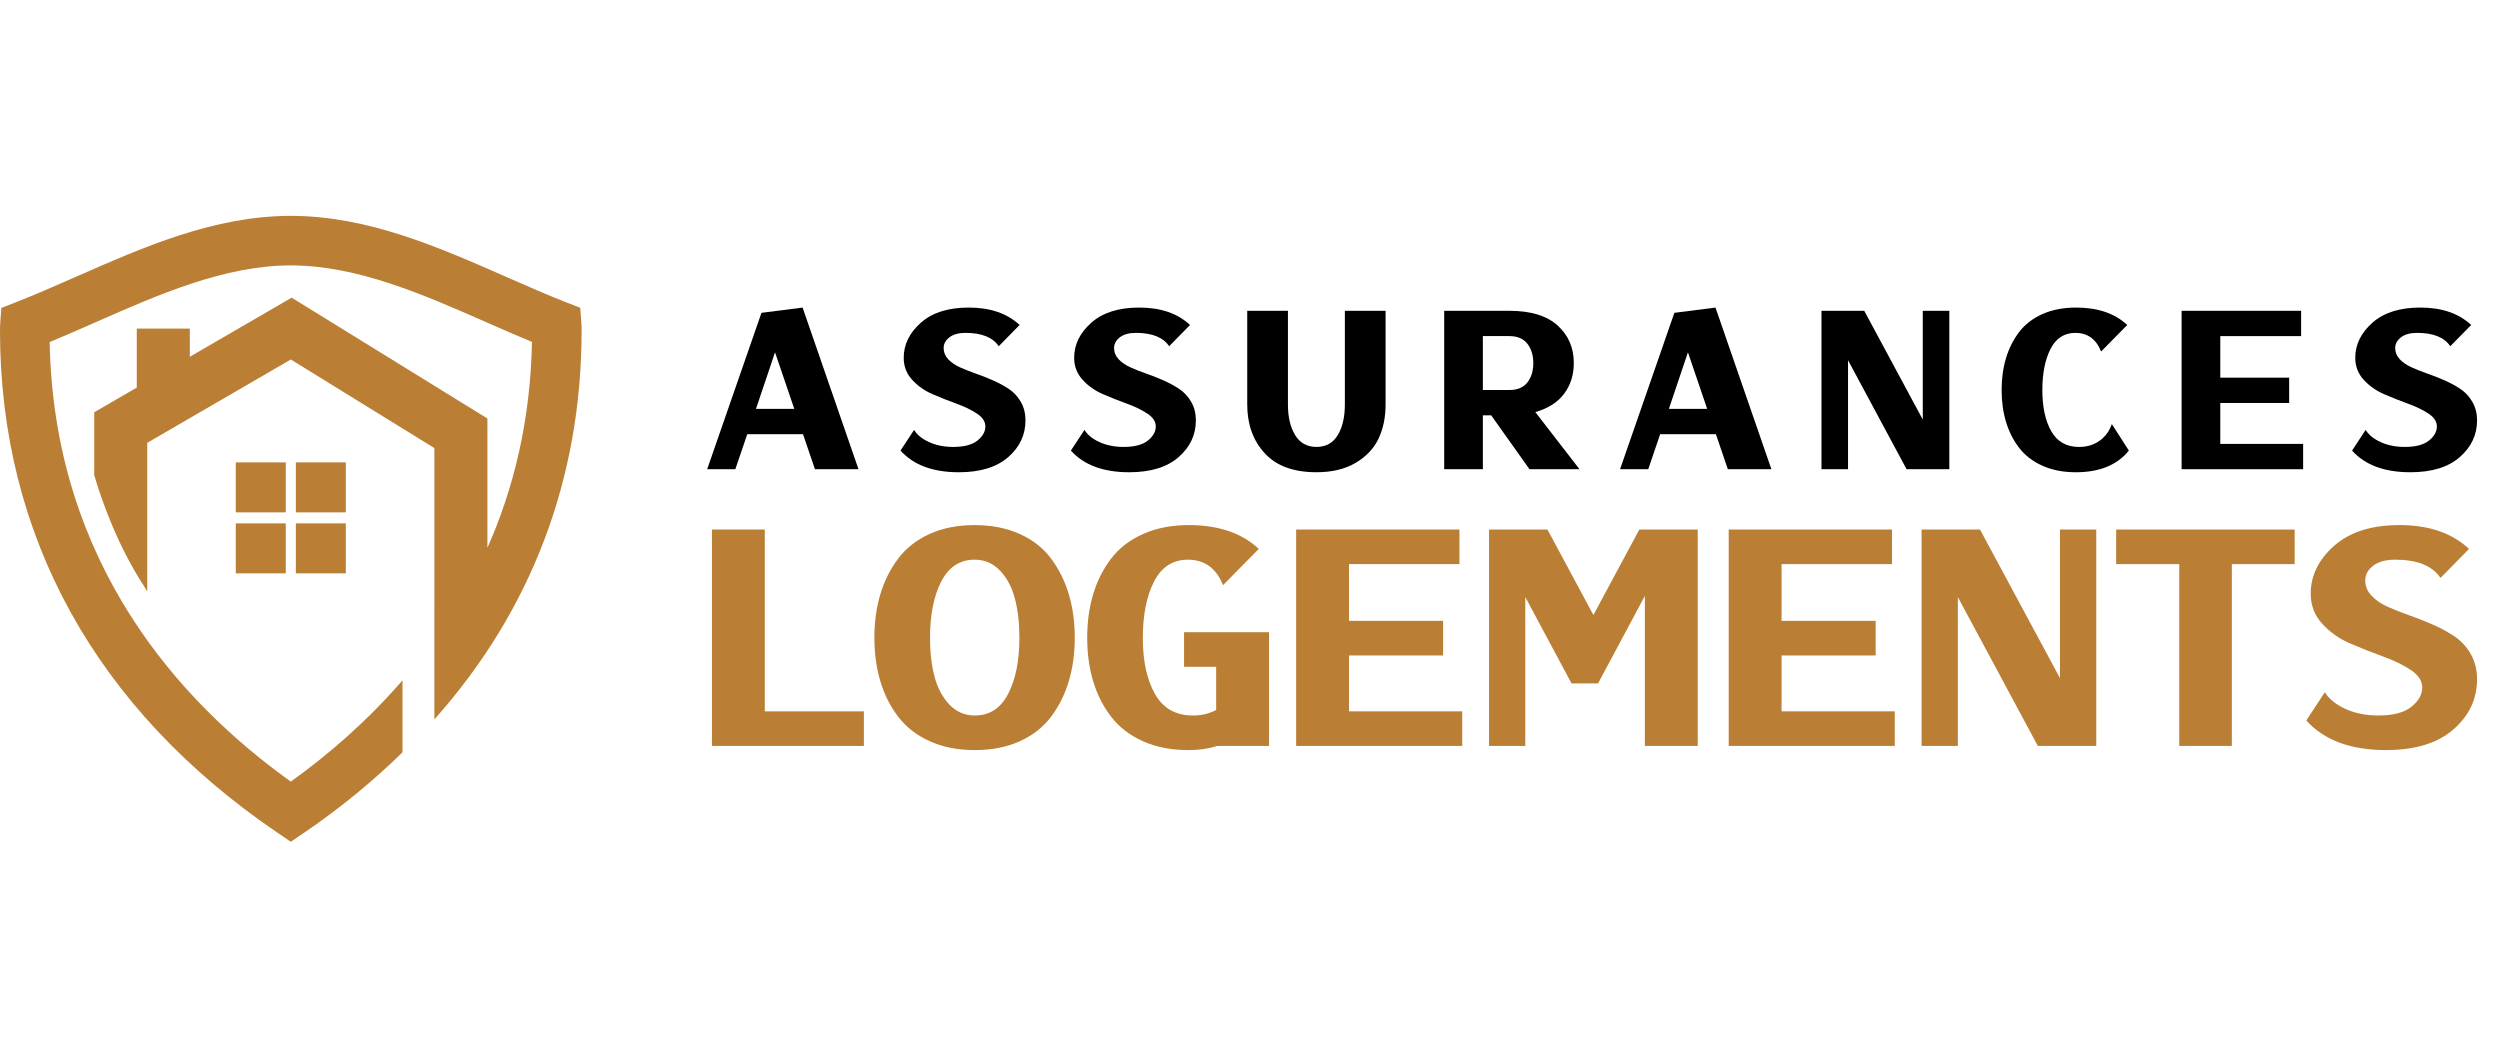
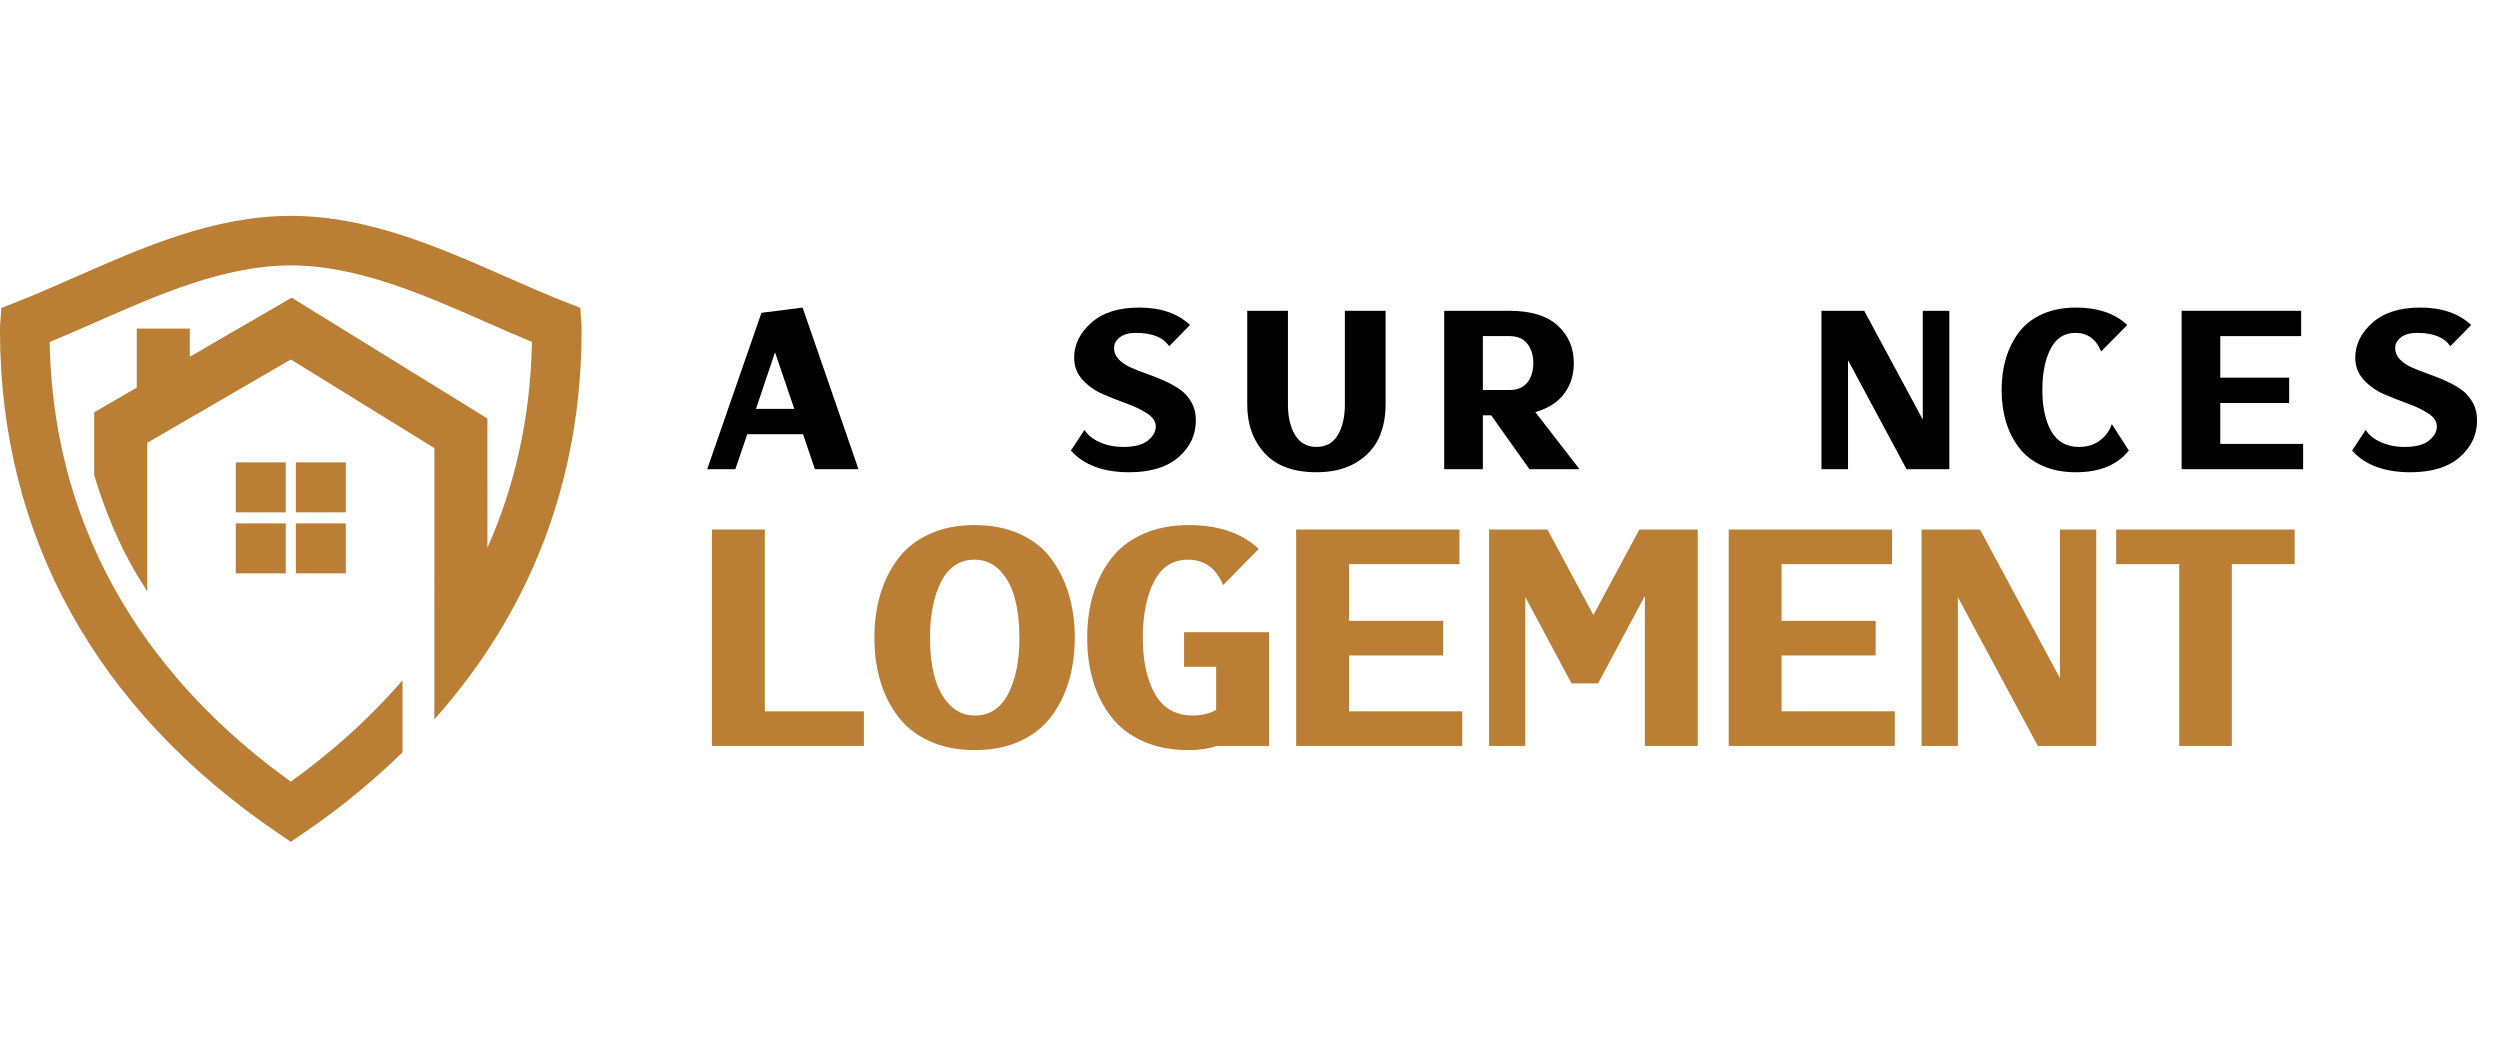
<svg xmlns="http://www.w3.org/2000/svg" version="1.1" id="Calque_1" x="0px" y="0px" width="232.201px" height="98.233px" viewBox="-15.034 -29.167 232.201 98.233" enable-background="new -15.034 -29.167 232.201 98.233" xml:space="preserve">
  <g>
    <g>
      <g>
        <rect x="12.444" y="13.779" fill="#BA7E34" width="4.641" height="4.642" />
        <rect x="6.866" y="13.779" fill="#BA7E34" width="4.641" height="4.642" />
        <rect x="12.444" y="19.445" fill="#BA7E34" width="4.641" height="4.642" />
        <rect x="6.866" y="19.445" fill="#BA7E34" width="4.641" height="4.642" />
      </g>
      <path fill="#BA7E34" d="M25.31,30.304v7.346C34.29,27.585,38.985,15.33,38.985,1.531c0-0.216-0.002-0.447-0.018-0.663    l-0.106-1.445l-1.35-0.528c-1.776-0.694-3.577-1.486-5.484-2.325c-6.354-2.796-12.925-5.687-20.052-5.687    c-7.11,0-13.665,2.887-20.002,5.677c-1.923,0.847-3.739,1.646-5.531,2.346l-1.352,0.528l-0.106,1.448    c-0.016,0.217-0.018,0.434-0.018,0.65c0,19.035,8.893,35.152,25.715,46.605l1.294,0.88l1.295-0.88    c3.359-2.288,6.366-4.78,9.081-7.427v-6.688c-3.292,3.803-6.904,6.921-10.376,9.407C1.634,36.023-10.03,23.145-10.423,2.603    c1.417-0.585,2.851-1.217,4.25-1.833c5.903-2.598,12.007-5.286,18.149-5.286c6.16,0,12.28,2.693,18.199,5.296    c1.383,0.608,2.801,1.231,4.2,1.811c-0.138,7.314-1.71,13.653-4.138,19.125V9.704L12.055-1.52l-9.46,5.491V1.351h-4.926v5.481    l-3.953,2.294v5.844c0.709,2.378,2.17,6.542,4.592,10.246l0.334,0.555v-0.776l0-13.032l13.335-7.741l13.333,8.23v11.899V30.304z" />
    </g>
    <g>
      <g>
        <path d="M59.548,11.159h-5.174l-1.11,3.254h-2.615l5.042-14.525l3.82-0.488l5.192,15.013h-4.045L59.548,11.159z M58.739,8.807     l-1.788-5.251l-1.769,5.251H58.739z" />
-         <path d="M73.496,12.344c1.016,0,1.769-0.198,2.258-0.593c0.489-0.396,0.733-0.83,0.733-1.308c0-0.452-0.26-0.849-0.781-1.194     c-0.52-0.346-1.154-0.653-1.9-0.923c-0.747-0.27-1.489-0.564-2.229-0.884c-0.741-0.32-1.372-0.765-1.892-1.336     c-0.521-0.571-0.781-1.251-0.781-2.041c0-1.229,0.53-2.315,1.59-3.256c1.06-0.94,2.542-1.41,4.449-1.41     c1.995,0,3.569,0.539,4.723,1.617L77.73,2.992c-0.554-0.828-1.581-1.241-3.086-1.241c-0.64,0-1.138,0.139-1.495,0.413     c-0.357,0.277-0.537,0.609-0.537,0.998c0,0.39,0.141,0.733,0.422,1.035c0.283,0.3,0.647,0.552,1.091,0.751     c0.446,0.202,0.938,0.396,1.478,0.584c0.54,0.188,1.079,0.401,1.617,0.639c0.541,0.239,1.032,0.508,1.478,0.81     c0.445,0.302,0.81,0.699,1.092,1.194c0.282,0.497,0.423,1.065,0.423,1.703c0,1.343-0.536,2.48-1.608,3.416     c-1.073,0.933-2.6,1.402-4.581,1.402c-2.408,0-4.215-0.672-5.418-2.013l1.26-1.919c0.289,0.464,0.758,0.844,1.41,1.138     C71.928,12.196,72.669,12.344,73.496,12.344z" />
        <path d="M89.326,12.344c1.015,0,1.767-0.198,2.257-0.593c0.488-0.396,0.733-0.83,0.733-1.308c0-0.452-0.259-0.849-0.782-1.194     c-0.518-0.346-1.153-0.653-1.898-0.923c-0.748-0.27-1.49-0.564-2.229-0.884c-0.741-0.32-1.372-0.765-1.892-1.336     c-0.519-0.571-0.781-1.251-0.781-2.041c0-1.229,0.531-2.315,1.591-3.256c1.06-0.94,2.543-1.41,4.45-1.41     c1.994,0,3.568,0.539,4.721,1.617l-1.938,1.975c-0.553-0.828-1.58-1.241-3.086-1.241c-0.641,0-1.139,0.139-1.496,0.413     c-0.357,0.277-0.535,0.609-0.535,0.998c0,0.39,0.14,0.733,0.421,1.035c0.283,0.3,0.646,0.552,1.092,0.751     c0.445,0.202,0.936,0.396,1.477,0.584c0.539,0.188,1.078,0.401,1.617,0.639c0.539,0.239,1.031,0.508,1.477,0.81     c0.444,0.302,0.809,0.699,1.09,1.194c0.284,0.497,0.424,1.065,0.424,1.703c0,1.343-0.535,2.48-1.607,3.416     c-1.074,0.933-2.6,1.402-4.582,1.402c-2.41,0-4.215-0.672-5.419-2.013l1.261-1.919c0.288,0.464,0.758,0.844,1.41,1.138     C87.757,12.196,88.497,12.344,89.326,12.344z" />
        <path d="M109.877-0.3h3.782v8.712c0,1.177-0.217,2.229-0.648,3.15c-0.435,0.921-1.144,1.674-2.127,2.257     s-2.197,0.876-3.642,0.876c-2.131,0-3.734-0.589-4.814-1.769c-1.08-1.179-1.618-2.685-1.618-4.515V-0.3h3.78v8.712     c0,1.154,0.223,2.096,0.667,2.831c0.445,0.732,1.11,1.1,1.985,1.1c0.879,0,1.538-0.368,1.978-1.1     c0.438-0.735,0.657-1.677,0.657-2.831V-0.3z" />
        <path d="M122.695-0.3h2.465c1.983,0,3.475,0.456,4.477,1.364c1.005,0.91,1.505,2.073,1.505,3.49c0,1.092-0.296,2.039-0.892,2.841     c-0.597,0.803-1.491,1.373-2.682,1.713l4.102,5.305h-4.646l-3.557-5.005h-0.772v5.005h-3.592V-0.3h2.387H122.695z M122.695,2.051     v5.005h2.483c0.728,0,1.277-0.231,1.648-0.695c0.368-0.465,0.554-1.067,0.554-1.808c0-0.727-0.186-1.325-0.554-1.797     c-0.371-0.469-0.928-0.706-1.667-0.706H122.695z" />
-         <path d="M144.338,11.159h-5.174l-1.108,3.254h-2.617l5.043-14.525l3.819-0.488l5.193,15.013h-4.045L144.338,11.159z      M143.528,8.807l-1.786-5.251l-1.769,5.251H143.528z" />
        <path d="M163.554-0.3h2.466v14.713h-2.466h-1.505l-5.437-10.122v10.122h-2.466V-0.3h2.466h1.505l5.437,10.104V-0.3z" />
        <path d="M177.786-0.6c2.019,0,3.604,0.539,4.759,1.617l-2.428,2.465c-0.463-1.154-1.261-1.731-2.388-1.731     c-1.03,0-1.799,0.495-2.306,1.486c-0.507,0.992-0.763,2.266-0.763,3.82c0,1.58,0.277,2.857,0.829,3.829     c0.551,0.972,1.413,1.458,2.577,1.458c0.739,0,1.376-0.191,1.909-0.574c0.532-0.382,0.913-0.899,1.139-1.552l1.58,2.465     c-1.078,1.341-2.722,2.013-4.931,2.013c-1.164,0-2.197-0.201-3.095-0.604c-0.896-0.401-1.619-0.957-2.164-1.665     c-0.545-0.709-0.951-1.514-1.221-2.417c-0.271-0.903-0.406-1.889-0.406-2.955s0.136-2.051,0.406-2.953     c0.27-0.904,0.676-1.711,1.221-2.429c0.545-0.714,1.272-1.272,2.174-1.674C175.584-0.399,176.619-0.6,177.786-0.6z" />
        <path d="M197.584,5.91v2.352h-6.397v3.801h7.695v2.351h-7.695h-3.592V-0.3h3.592h7.508v2.351h-7.508V5.91H197.584z" />
        <path d="M208.313,12.344c1.02,0,1.771-0.198,2.261-0.593c0.488-0.396,0.73-0.83,0.73-1.308c0-0.452-0.258-0.849-0.779-1.194     c-0.521-0.346-1.153-0.653-1.899-0.923s-1.491-0.564-2.23-0.884c-0.739-0.32-1.371-0.765-1.89-1.336     c-0.521-0.571-0.782-1.251-0.782-2.041c0-1.229,0.531-2.315,1.59-3.256c1.062-0.94,2.542-1.41,4.451-1.41     c1.995,0,3.568,0.539,4.724,1.617l-1.939,1.975c-0.552-0.828-1.58-1.241-3.085-1.241c-0.641,0-1.139,0.139-1.495,0.413     c-0.359,0.277-0.538,0.609-0.538,0.998c0,0.39,0.142,0.733,0.423,1.035c0.282,0.3,0.648,0.552,1.092,0.751     c0.446,0.202,0.937,0.396,1.477,0.584c0.54,0.188,1.078,0.401,1.62,0.639c0.537,0.239,1.03,0.508,1.477,0.81     c0.443,0.302,0.808,0.699,1.089,1.194c0.284,0.497,0.426,1.065,0.426,1.703c0,1.343-0.536,2.48-1.611,3.416     c-1.07,0.933-2.599,1.402-4.58,1.402c-2.408,0-4.216-0.672-5.416-2.013l1.259-1.919c0.288,0.464,0.758,0.844,1.41,1.138     C206.747,12.196,207.486,12.344,208.313,12.344z" />
      </g>
      <g>
        <path fill="#BA7E34" d="M65.203,40.115h-9.202h-4.91V20.015h4.91v16.889h9.202V40.115z" />
        <path fill="#BA7E34" d="M84.237,26.029c0.369,1.235,0.554,2.58,0.554,4.036s-0.185,2.802-0.554,4.035     c-0.369,1.234-0.918,2.335-1.645,3.303c-0.729,0.969-1.697,1.727-2.905,2.275c-1.208,0.549-2.601,0.823-4.177,0.823     c-1.577,0-2.973-0.274-4.19-0.823c-1.215-0.549-2.193-1.307-2.93-2.275c-0.737-0.968-1.289-2.068-1.658-3.303     c-0.369-1.233-0.552-2.579-0.552-4.035s0.183-2.801,0.552-4.036c0.369-1.233,0.921-2.338,1.658-3.315s1.709-1.74,2.917-2.287     c1.208-0.549,2.601-0.824,4.178-0.824c1.577,0,2.973,0.275,4.189,0.824c1.217,0.547,2.189,1.31,2.917,2.287     C83.319,23.691,83.868,24.796,84.237,26.029z M71.347,30.065c0,1.371,0.142,2.583,0.424,3.638     c0.283,1.053,0.745,1.914,1.387,2.582c0.644,0.669,1.426,1.004,2.352,1.004c1.372,0,2.404-0.673,3.098-2.018     c0.693-1.346,1.041-3.082,1.041-5.206c0-1.37-0.141-2.587-0.424-3.65c-0.283-1.062-0.746-1.928-1.389-2.596     c-0.641-0.669-1.426-1.003-2.351-1.003c-1.371,0-2.403,0.678-3.098,2.031C71.693,26.201,71.347,27.94,71.347,30.065z" />
        <path fill="#BA7E34" d="M95.38,19.603c2.758,0,4.927,0.739,6.502,2.212l-3.317,3.367c-0.634-1.576-1.72-2.365-3.263-2.365     c-1.406,0-2.456,0.678-3.148,2.031c-0.695,1.354-1.042,3.093-1.042,5.218c0,2.159,0.377,3.902,1.131,5.23     c0.754,1.329,1.927,1.993,3.521,1.993c0.805,0,1.526-0.172,2.159-0.515v-4.01h-2.981v-3.213h7.891v2.031v1.182v7.351h-4.807     c-0.805,0.258-1.696,0.387-2.673,0.387c-1.595,0-3.003-0.274-4.229-0.823c-1.224-0.549-2.209-1.307-2.955-2.275     c-0.746-0.968-1.303-2.068-1.671-3.303c-0.369-1.233-0.552-2.579-0.552-4.035s0.183-2.801,0.552-4.036     c0.369-1.233,0.926-2.338,1.671-3.315s1.734-1.74,2.969-2.287C92.374,19.877,93.786,19.603,95.38,19.603z" />
        <path fill="#BA7E34" d="M119.002,28.497v3.214h-8.74v5.192h10.516v3.212h-10.516h-4.909V20.015h4.909h10.257v3.213h-10.257v5.27     H119.002z" />
        <path fill="#BA7E34" d="M137.741,26.185l-4.346,8.123h-2.465l-4.294-8.02v13.827h-3.366V20.015h3.366h2.057l4.269,7.942     l4.266-7.942h0.514h3.315h1.594v20.101h-4.909V26.185z" />
        <path fill="#BA7E34" d="M159.178,28.497v3.214h-8.74v5.192h10.516v3.212h-10.516h-4.909V20.015h4.909h10.257v3.213h-10.257v5.27     H159.178z" />
        <path fill="#BA7E34" d="M176.297,20.015h3.369v20.101h-3.369h-2.056l-7.429-13.827v13.827h-3.369V20.015h3.369h2.057     l7.428,13.804V20.015z" />
        <path fill="#BA7E34" d="M198.096,20.015v3.213h-5.836v16.888h-4.884V23.228h-5.859v-3.213h5.859h4.884H198.096z" />
-         <path fill="#BA7E34" d="M205.857,37.289c1.387,0,2.415-0.271,3.085-0.81c0.669-0.542,1.002-1.136,1.002-1.787     c0-0.616-0.356-1.161-1.065-1.633c-0.712-0.471-1.575-0.891-2.597-1.26c-1.021-0.368-2.036-0.771-3.048-1.208     c-1.009-0.437-1.871-1.046-2.58-1.825c-0.713-0.779-1.068-1.709-1.068-2.789c0-1.68,0.724-3.161,2.172-4.446     c1.446-1.285,3.475-1.929,6.081-1.929c2.723,0,4.873,0.739,6.451,2.212l-2.648,2.698c-0.754-1.13-2.16-1.696-4.216-1.696     c-0.874,0-1.557,0.189-2.043,0.566c-0.488,0.377-0.732,0.831-0.732,1.361c0,0.532,0.192,1.004,0.577,1.413     c0.388,0.413,0.883,0.755,1.491,1.029c0.608,0.273,1.282,0.539,2.019,0.798c0.737,0.256,1.473,0.548,2.21,0.873     c0.736,0.326,1.408,0.694,2.017,1.104c0.61,0.412,1.107,0.955,1.493,1.633c0.385,0.678,0.577,1.453,0.577,2.326     c0,1.835-0.732,3.39-2.197,4.665c-1.465,1.277-3.552,1.916-6.259,1.916c-3.289,0-5.759-0.917-7.402-2.752l1.721-2.621     c0.396,0.636,1.037,1.153,1.93,1.556C203.716,37.087,204.728,37.289,205.857,37.289z" />
      </g>
    </g>
  </g>
</svg>